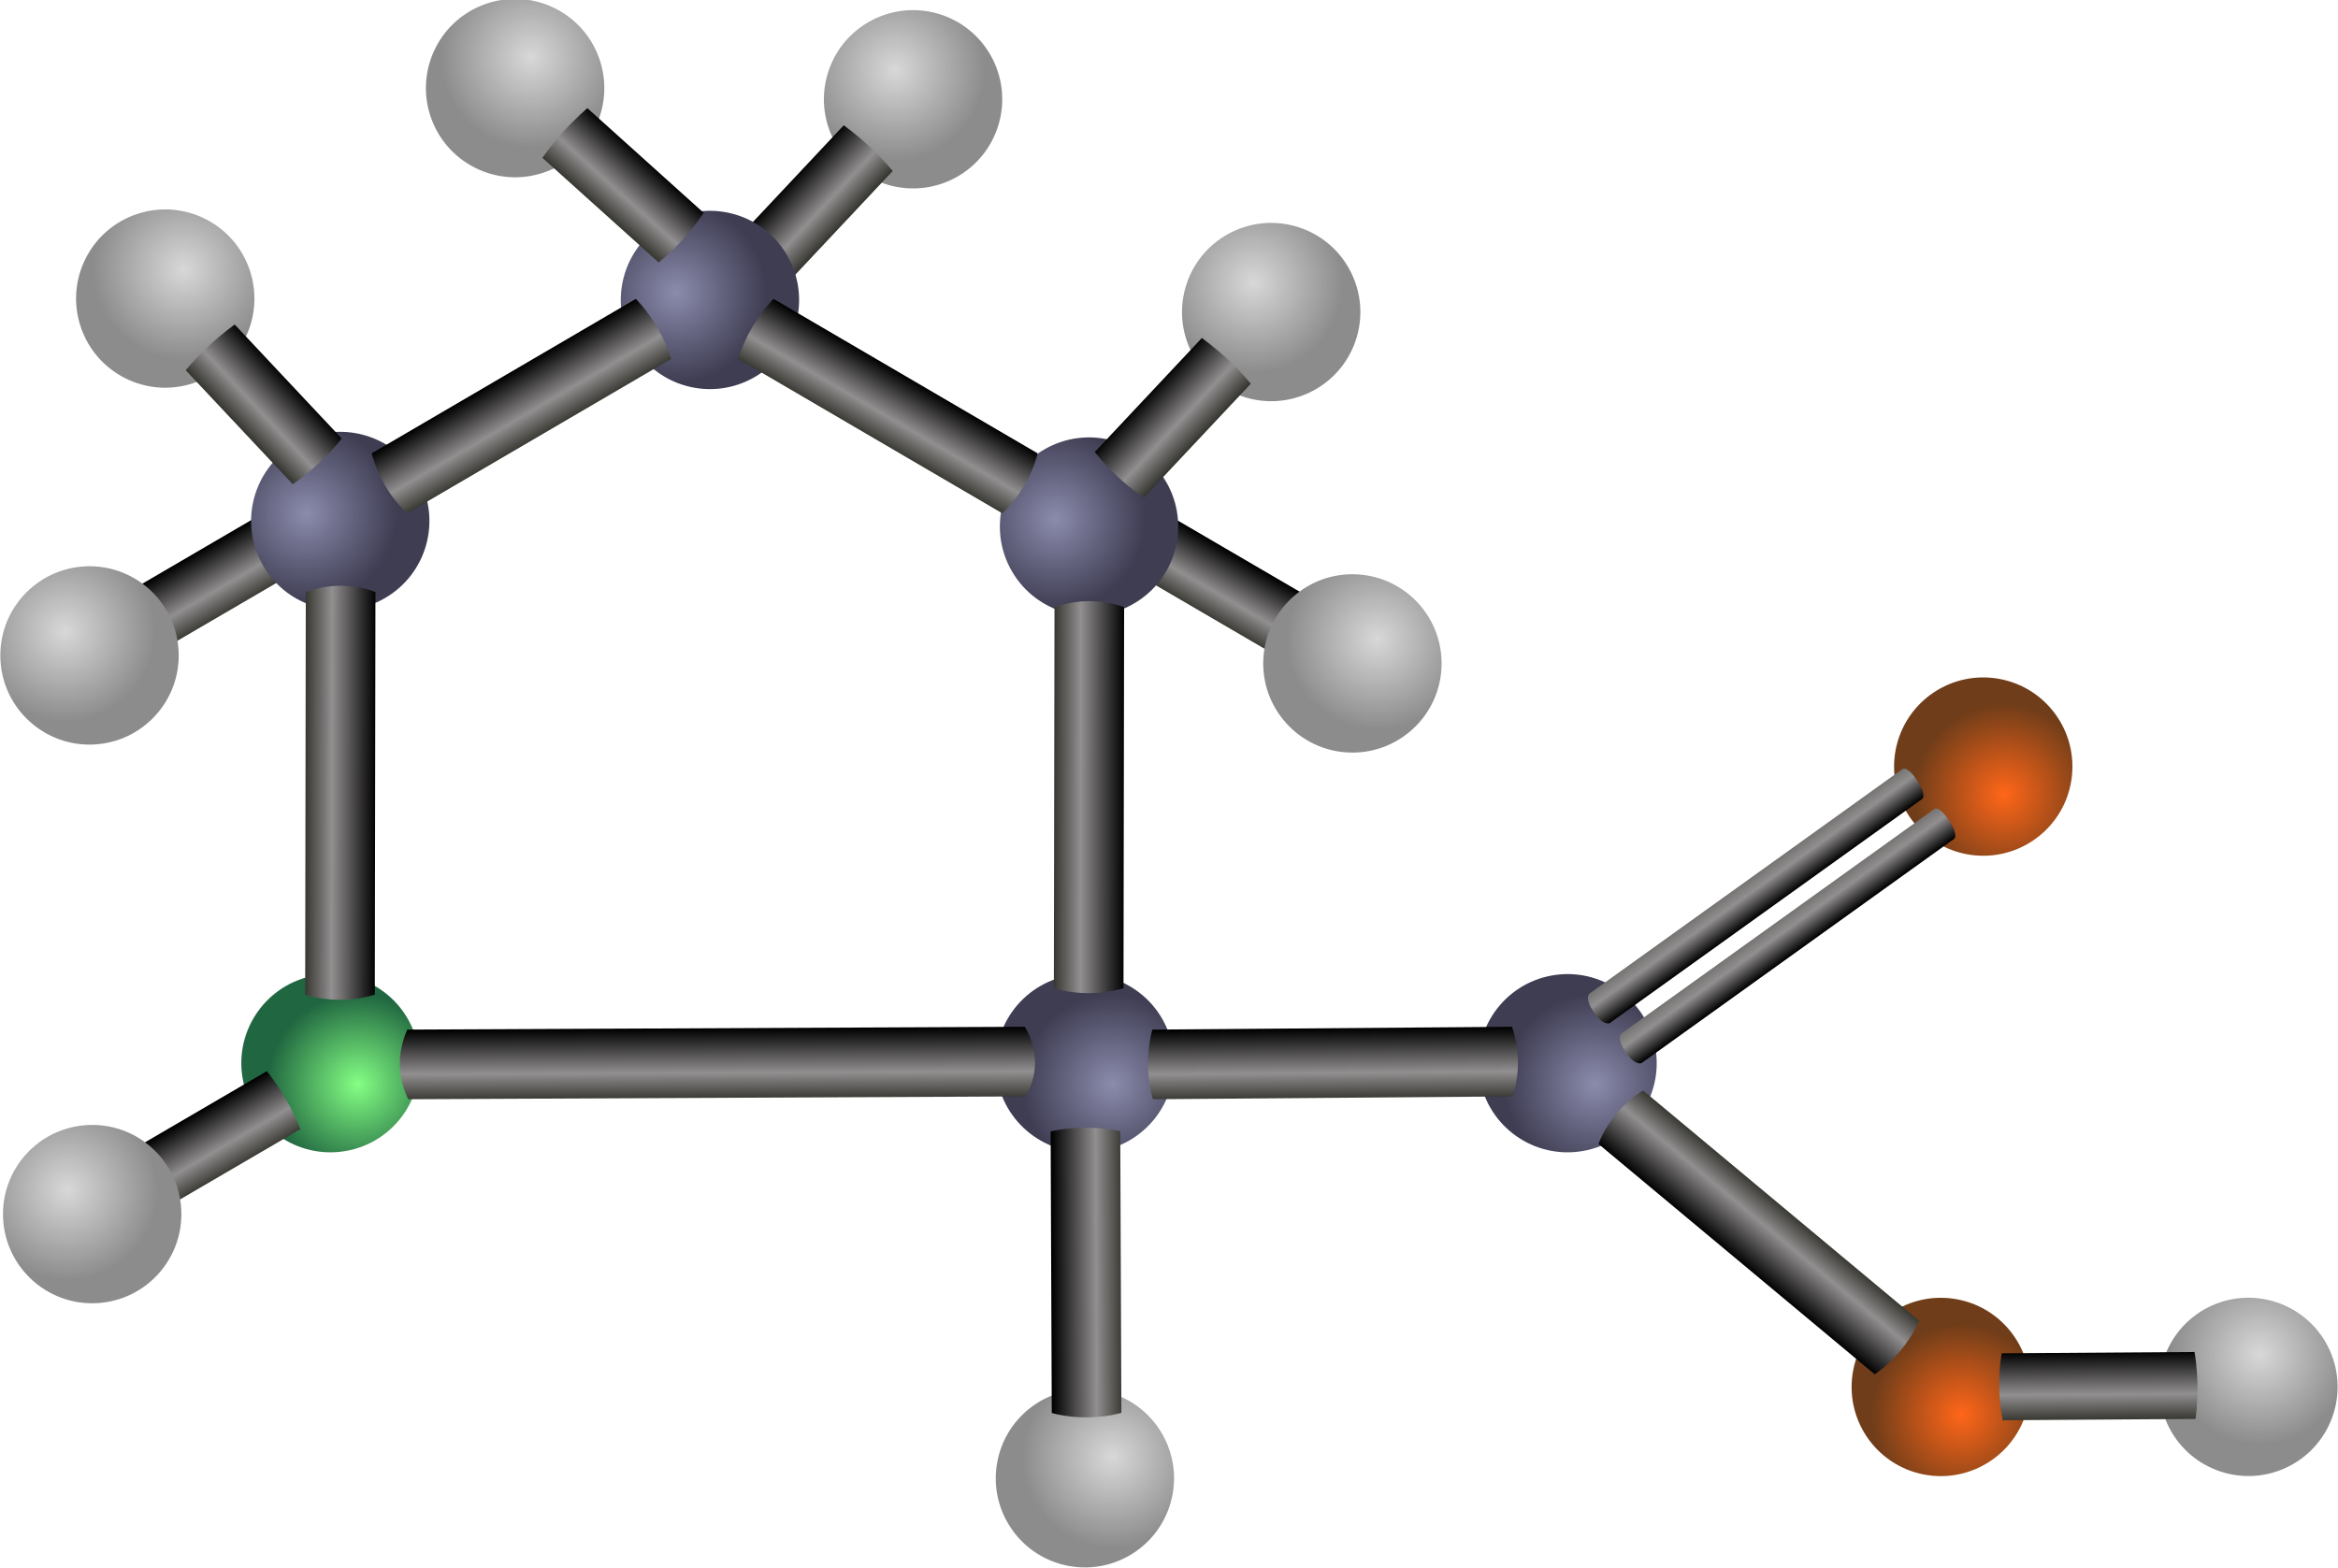
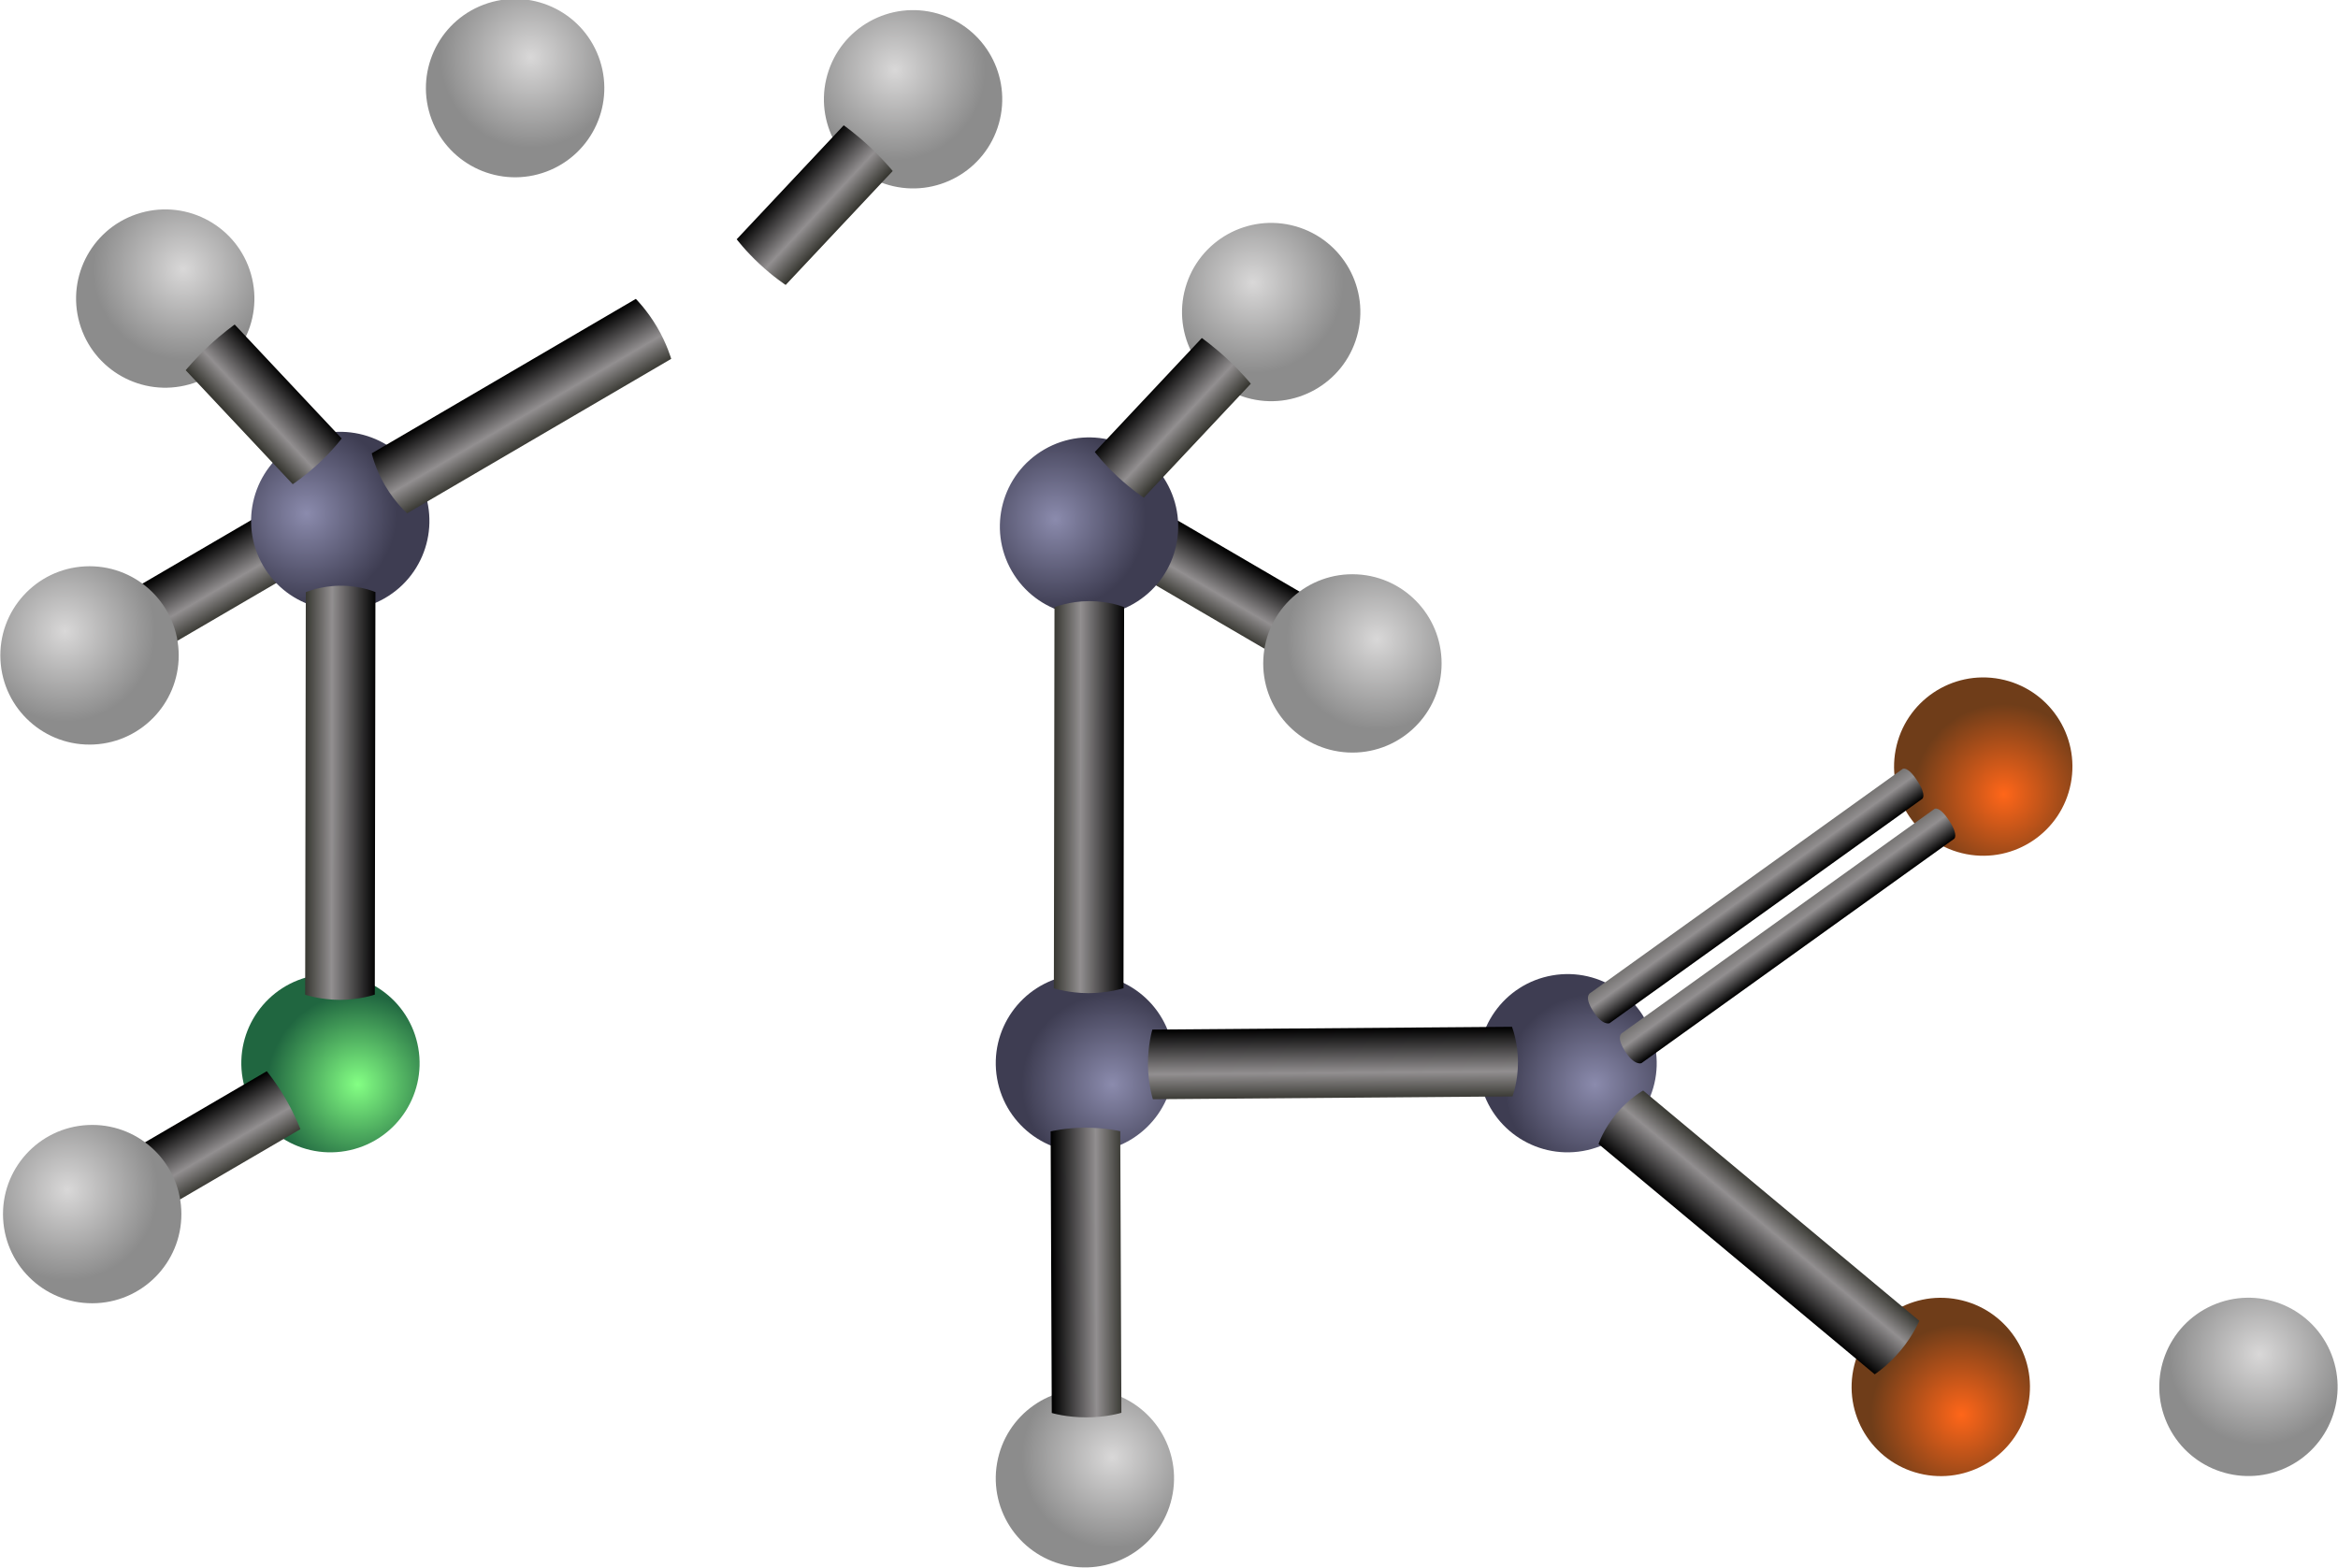
<svg xmlns="http://www.w3.org/2000/svg" xmlns:ns1="http://sodipodi.sourceforge.net/DTD/sodipodi-0.dtd" xmlns:ns2="http://www.inkscape.org/namespaces/inkscape" id="svg2" ns1:docname="proline.svg" viewBox="0 0 280.8 188.32" version="1.1" ns2:version="0.47 r22583">
  <defs id="defs4">
    <linearGradient id="linearGradient20272" y2="321.72" gradientUnits="userSpaceOnUse" x2="317.93" gradientTransform="matrix(.369 .637 -.279 .163 611.54 -112.68)" y1="321.72" x1="306.69" ns2:collect="always">
      <stop id="stop3776-60-9-12-8-4-1-6-4-6" style="stop-color:#000000" offset="0" />
      <stop id="stop3782-4-93-2-6-7-6-8-9-3" style="stop-color:#928f90" offset=".619" />
      <stop id="stop3778-10-94-2-9-5-8-5-19-8" style="stop-color:#34342e" offset="1" />
    </linearGradient>
    <radialGradient id="radialGradient20274" gradientUnits="userSpaceOnUse" cy="248.98" cx="211.08" r="10.858" ns2:collect="always">
      <stop id="stop5817-0-7-3-5-0-6-0-8-7-4-0" style="stop-color:#d9d8d8" offset="0" />
      <stop id="stop5819-4-7-1-5-2-8-7-8-0-1-2" style="stop-color:#8c8c8c" offset="1" />
    </radialGradient>
    <linearGradient id="linearGradient20276" y2="321.72" gradientUnits="userSpaceOnUse" x2="317.93" gradientTransform="matrix(-.369 .637 .279 .163 784.31 -111.72)" y1="321.72" x1="306.69" ns2:collect="always">
      <stop id="stop3776-60-9-12-8-4-1-6-4" style="stop-color:#000000" offset="0" />
      <stop id="stop3782-4-93-2-6-7-6-8-9" style="stop-color:#928f90" offset=".619" />
      <stop id="stop3778-10-94-2-9-5-8-5-19" style="stop-color:#34342e" offset="1" />
    </linearGradient>
    <radialGradient id="radialGradient20278" gradientUnits="userSpaceOnUse" cy="248.98" cx="211.08" r="10.858" ns2:collect="always">
      <stop id="stop3596-4-4-9-0" style="stop-color:#8b8bad" offset="0" />
      <stop id="stop3598-8-9-8-6" style="stop-color:#3e3d52" offset="1" />
    </radialGradient>
    <linearGradient id="linearGradient20284" y2="321.72" gradientUnits="userSpaceOnUse" x2="317.93" gradientTransform="matrix(.538 .502 .221 -.236 469.98 12.486)" y1="321.72" x1="306.69" ns2:collect="always">
      <stop id="stop3776-60-9-12-8-4-1-6-2" style="stop-color:#000000" offset="0" />
      <stop id="stop3782-4-93-2-6-7-6-8-0" style="stop-color:#928f90" offset=".619" />
      <stop id="stop3778-10-94-2-9-5-8-5-1" style="stop-color:#34342e" offset="1" />
    </linearGradient>
    <radialGradient id="radialGradient20290" gradientUnits="userSpaceOnUse" cy="248.98" cx="211.08" r="10.858" ns2:collect="always">
      <stop id="stop15472-9-1" style="stop-color:#ff6619" offset="0" />
      <stop id="stop15474-0-0" style="stop-color:#6f3d19" offset="1" />
    </radialGradient>
    <radialGradient id="radialGradient20294" gradientUnits="userSpaceOnUse" cy="248.98" cx="211.08" r="10.858" ns2:collect="always">
      <stop id="stop15014" style="stop-color:#84ff84" offset="0" />
      <stop id="stop15016" style="stop-color:#206640" offset="1" />
    </radialGradient>
    <linearGradient id="linearGradient20298" y2="321.72" gradientUnits="userSpaceOnUse" x2="317.93" gradientTransform="matrix(.011 .736 .398 -.003 731.88 6.394)" y1="321.72" x1="306.69" ns2:collect="always">
      <stop id="stop3776-60" style="stop-color:#000000" offset="0" />
      <stop id="stop3782-4" style="stop-color:#928f90" offset=".619" />
      <stop id="stop3778-10" style="stop-color:#34342e" offset="1" />
    </linearGradient>
    <linearGradient id="linearGradient20300" y2="321.72" gradientUnits="userSpaceOnUse" x2="317.93" gradientTransform="matrix(.01 .765 -1.276 .006 1104.7 -44.23)" y1="321.72" x1="306.69" ns2:collect="always">
      <stop id="stop3776-2-62-7" style="stop-color:#000000" offset="0" />
      <stop id="stop3782-8-4-4" style="stop-color:#928f90" offset=".619" />
      <stop id="stop3778-8-7-9" style="stop-color:#34342e" offset="1" />
    </linearGradient>
    <linearGradient id="linearGradient20302" y2="321.72" gradientUnits="userSpaceOnUse" x2="317.93" gradientTransform="matrix(.765 -.002 -.002 -.582 503.69 409.43)" y1="321.72" x1="306.69" ns2:collect="always">
      <stop id="stop3776-2-2" style="stop-color:#000000" offset="0" />
      <stop id="stop3782-8-2" style="stop-color:#928f90" offset=".619" />
      <stop id="stop3778-8-92" style="stop-color:#34342e" offset="1" />
    </linearGradient>
    <linearGradient id="linearGradient20306" y2="321.72" gradientUnits="userSpaceOnUse" x2="317.93" gradientTransform="matrix(.006 .765 -.743 .006 1008.6 -44.23)" y1="321.72" x1="306.69" ns2:collect="always">
      <stop id="stop3776-2-62-7-3" style="stop-color:#000000" offset="0" />
      <stop id="stop3782-8-4-4-6" style="stop-color:#928f90" offset=".619" />
      <stop id="stop3778-8-7-9-4" style="stop-color:#34342e" offset="1" />
    </linearGradient>
    <linearGradient id="linearGradient20310" y2="321.72" gradientUnits="userSpaceOnUse" x2="317.93" gradientTransform="matrix(-.372 -.575 -.646 .464 1149 210.17)" y1="321.72" x1="306.69" ns2:collect="always">
      <stop id="stop5264-5" style="stop-color:#000000" offset="0" />
      <stop id="stop5266-1" style="stop-color:#928f90" offset=".366" />
      <stop id="stop5268-1" style="stop-color:#34342e" offset="1" />
    </linearGradient>
    <linearGradient id="linearGradient20312" y2="321.72" gradientUnits="userSpaceOnUse" x2="317.93" gradientTransform="matrix(-.372 -.575 -.646 .464 1145.2 205.37)" y1="321.72" x1="306.69" ns2:collect="always">
      <stop id="stop5264-0-8" style="stop-color:#000000" offset="0" />
      <stop id="stop5266-3-0" style="stop-color:#928f90" offset=".366" />
      <stop id="stop5268-0-2" style="stop-color:#34342e" offset="1" />
    </linearGradient>
    <linearGradient id="linearGradient20314" y2="321.72" gradientUnits="userSpaceOnUse" x2="317.93" gradientTransform="matrix(.49 -.587 .571 .476 485.98 247.04)" y1="321.72" x1="306.69" ns2:collect="always">
      <stop id="stop3776-2-62-70-3" style="stop-color:#000000" offset="0" />
      <stop id="stop3782-8-4-51-9" style="stop-color:#928f90" offset=".619" />
      <stop id="stop3778-8-7-10-0" style="stop-color:#34342e" offset="1" />
    </linearGradient>
    <linearGradient id="linearGradient20318" y2="321.72" gradientUnits="userSpaceOnUse" x2="317.93" gradientTransform="matrix(-.388 .659 -.546 -.319 1014.9 14.52)" y1="321.72" x1="306.69" ns2:collect="always">
      <stop id="stop3776-2-6-06-9" style="stop-color:#000000" offset="0" />
      <stop id="stop3782-8-5-3-0" style="stop-color:#928f90" offset=".619" />
      <stop id="stop3778-8-8-6-7" style="stop-color:#34342e" offset="1" />
    </linearGradient>
    <linearGradient id="linearGradient20322" y2="321.72" gradientUnits="userSpaceOnUse" x2="317.93" gradientTransform="matrix(-.494 .545 -.24 -.216 917.73 -9.678)" y1="321.72" x1="306.69" ns2:collect="always">
      <stop id="stop3776-60-9-12-8-4" style="stop-color:#000000" offset="0" />
      <stop id="stop3782-4-93-2-6-7" style="stop-color:#928f90" offset=".619" />
      <stop id="stop3778-10-94-2-9-5" style="stop-color:#34342e" offset="1" />
    </linearGradient>
    <linearGradient id="linearGradient20324" y2="321.72" gradientUnits="userSpaceOnUse" x2="317.93" gradientTransform="matrix(-.765 .001 -.001 .832 891.44 -104.06)" y1="321.72" x1="306.69" ns2:collect="always">
      <stop id="stop3776-2-6-06-9-3" style="stop-color:#000000" offset="0" />
      <stop id="stop3782-8-5-3-0-2" style="stop-color:#928f90" offset=".619" />
      <stop id="stop3778-8-8-6-7-3" style="stop-color:#34342e" offset="1" />
    </linearGradient>
    <linearGradient id="linearGradient20326" y2="321.72" gradientUnits="userSpaceOnUse" x2="317.93" gradientTransform="matrix(-.765 .001 -.001 .788 981.36 -89.233)" y1="321.72" x1="306.69" ns2:collect="always">
      <stop id="stop3776-2-6-06-9-3-4" style="stop-color:#000000" offset="0" />
      <stop id="stop3782-8-5-3-0-2-6" style="stop-color:#928f90" offset=".619" />
      <stop id="stop3778-8-8-6-7-3-9" style="stop-color:#34342e" offset="1" />
    </linearGradient>
    <linearGradient id="linearGradient20330" y2="321.72" gradientUnits="userSpaceOnUse" x2="317.93" gradientTransform="matrix(.538 .502 .221 -.236 512.99 38.041)" y1="321.72" x1="306.69" ns2:collect="always">
      <stop id="stop3776-60-9-12-8-4-1-6" style="stop-color:#000000" offset="0" />
      <stop id="stop3782-4-93-2-6-7-6-8" style="stop-color:#928f90" offset=".619" />
      <stop id="stop3778-10-94-2-9-5-8-5" style="stop-color:#34342e" offset="1" />
    </linearGradient>
    <linearGradient id="linearGradient20332" y2="321.72" gradientUnits="userSpaceOnUse" x2="317.93" gradientTransform="matrix(.388 .659 .546 -.319 377.08 14.52)" y1="321.72" x1="306.69" ns2:collect="always">
      <stop id="stop3776-2-6-06-9-8" style="stop-color:#000000" offset="0" />
      <stop id="stop3782-8-5-3-0-7" style="stop-color:#928f90" offset=".619" />
      <stop id="stop3778-8-8-6-7-7" style="stop-color:#34342e" offset="1" />
    </linearGradient>
    <linearGradient id="linearGradient20336" y2="321.72" gradientUnits="userSpaceOnUse" x2="317.93" gradientTransform="matrix(-.538 .502 -.221 -.236 882.19 36.419)" y1="321.72" x1="306.69" ns2:collect="always">
      <stop id="stop3776-60-9-12-8-4-1-6-8" style="stop-color:#000000" offset="0" />
      <stop id="stop3782-4-93-2-6-7-6-8-93" style="stop-color:#928f90" offset=".619" />
      <stop id="stop3778-10-94-2-9-5-8-5-7" style="stop-color:#34342e" offset="1" />
    </linearGradient>
    <linearGradient id="linearGradient20338" y2="321.72" gradientUnits="userSpaceOnUse" x2="317.93" gradientTransform="matrix(.369 .637 -.279 .163 611.86 -45.562)" y1="321.72" x1="306.69" ns2:collect="always">
      <stop id="stop3776-60-9-12-8-4-1-6-4-6-5" style="stop-color:#000000" offset="0" />
      <stop id="stop3782-4-93-2-6-7-6-8-9-3-4" style="stop-color:#928f90" offset=".619" />
      <stop id="stop3778-10-94-2-9-5-8-5-19-8-6" style="stop-color:#34342e" offset="1" />
    </linearGradient>
  </defs>
  <ns1:namedview id="base" bordercolor="#666666" ns2:pageshadow="2" ns2:window-y="-3" pagecolor="#ffffff" ns2:window-height="852" ns2:window-maximized="1" ns2:zoom="1.5070472" ns2:window-x="-4" showgrid="false" borderopacity="1.0" ns2:current-layer="layer1" ns2:cx="166.30448" ns2:cy="175.84055" showguides="true" ns2:guide-bbox="true" ns2:window-width="1440" ns2:pageopacity="0.0" ns2:document-units="px" />
  <g id="layer1" ns2:label="Layer 1" ns2:groupmode="layer" transform="translate(-611.33 -68.764)">
    <g id="g20235">
      <path id="rect3772-4-6-9-9-0-24-8-7-2" ns1:nodetypes="czcczcc" style="fill:url(#linearGradient20272)" d="m643.05 130.34s1.1 1.3 2.276 3.329c1.176 2.029 1.758 3.632 1.758 3.632l-16.215 9.469s-1.079-1.378-2.226-3.358-1.808-3.603-1.808-3.603l16.215-9.469z" />
      <path id="path2820-6-1-5-2-8-5-3-8-7-5-7-5-8" ns1:rx="10.70787" ns1:ry="10.70787" style="fill:url(#radialGradient20274)" ns1:type="arc" d="m218.99 252.04c0 5.914-4.794 10.708-10.708 10.708-5.914 0-10.708-4.794-10.708-10.708 0-5.914 4.794-10.708 10.708-10.708 5.914 0 10.708 4.794 10.708 10.708z" transform="matrix(-.999 .052 .052 .999 817.05 -115.12)" ns1:cy="252.03525" ns1:cx="208.28534" />
      <path id="rect3772-4-6-9-9-0-24-8-7" ns1:nodetypes="czcczcc" style="fill:url(#linearGradient20276)" d="m752.79 131.3s-1.1 1.3-2.276 3.329c-1.176 2.029-1.758 3.632-1.758 3.632l16.215 9.469s1.079-1.378 2.226-3.358 1.808-3.603 1.808-3.603l-16.215-9.469z" />
      <path id="path2820-2-5-4" ns1:rx="10.70787" ns1:ry="10.70787" style="fill:url(#radialGradient20278)" ns1:type="arc" d="m218.99 252.04c0 5.914-4.794 10.708-10.708 10.708-5.914 0-10.708-4.794-10.708-10.708 0-5.914 4.794-10.708 10.708-10.708 5.914 0 10.708 4.794 10.708 10.708z" transform="matrix(-.5 -.866 .866 -.5 628 438.41)" ns1:cy="252.03525" ns1:cx="208.28534" />
      <path id="path2820-6-1-5-2-8-5-3-8-7-5-7-5" ns1:rx="10.70787" ns1:ry="10.70787" style="fill:url(#radialGradient20274)" ns1:type="arc" d="m218.99 252.04c0 5.914-4.794 10.708-10.708 10.708-5.914 0-10.708-4.794-10.708-10.708 0-5.914 4.794-10.708 10.708-10.708 5.914 0 10.708 4.794 10.708 10.708z" transform="matrix(.999 .052 -.052 .999 578.79 -114.16)" ns1:cy="252.03525" ns1:cx="208.28534" />
      <path id="path2820-6-1-5-2-8-5-3-8-7-5-7-2" ns1:rx="10.70787" ns1:ry="10.70787" style="fill:url(#radialGradient20274)" ns1:type="arc" d="m218.99 252.04c0 5.914-4.794 10.708-10.708 10.708-5.914 0-10.708-4.794-10.708-10.708 0-5.914 4.794-10.708 10.708-10.708 5.914 0 10.708 4.794 10.708 10.708z" transform="matrix(.273 -.962 .962 .273 421.67 212.25)" ns1:cy="252.03525" ns1:cx="208.28534" />
      <path id="rect3772-4-6-9-9-0-24-8-0" ns1:nodetypes="czcczcc" style="fill:url(#linearGradient20284)" d="m699.81 97.507s1.022 1.363 2.736 2.962c1.715 1.599 3.147 2.525 3.147 2.525l12.853-13.689s-1.102-1.359-2.776-2.92c-1.674-1.561-3.108-2.567-3.108-2.567l-12.853 13.689z" />
      <path id="path2820-2-5-2" ns1:rx="10.70787" ns1:ry="10.70787" style="fill:url(#radialGradient20278)" ns1:type="arc" d="m218.99 252.04c0 5.914-4.794 10.708-10.708 10.708-5.914 0-10.708-4.794-10.708-10.708 0-5.914 4.794-10.708 10.708-10.708 5.914 0 10.708 4.794 10.708 10.708z" transform="matrix(-.5 -.866 .866 -.5 538.07 437.74)" ns1:cy="252.03525" ns1:cx="208.28534" />
      <path id="path2820-6-1-5-2-8" ns1:rx="10.70787" ns1:ry="10.70787" style="fill:url(#radialGradient20274)" ns1:type="arc" d="m218.99 252.04c0 5.914-4.794 10.708-10.708 10.708-5.914 0-10.708-4.794-10.708-10.708 0-5.914 4.794-10.708 10.708-10.708 5.914 0 10.708 4.794 10.708 10.708z" transform="matrix(.913 -.408 .408 .913 588.38 90.234)" ns1:cy="252.03525" ns1:cx="208.28534" />
      <path id="path2820-9-28-0-0" ns1:rx="10.70787" ns1:ry="10.70787" style="fill:url(#radialGradient20290)" ns1:type="arc" d="m218.99 252.04c0 5.914-4.794 10.708-10.708 10.708-5.914 0-10.708-4.794-10.708-10.708 0-5.914 4.794-10.708 10.708-10.708 5.914 0 10.708 4.794 10.708 10.708z" transform="matrix(-.19 .982 -.982 -.19 1131.5 78.731)" ns1:cy="252.03525" ns1:cx="208.28534" />
      <path id="path2820-6-1-5-2" ns1:rx="10.70787" ns1:ry="10.70787" style="fill:url(#radialGradient20274)" ns1:type="arc" d="m218.99 252.04c0 5.914-4.794 10.708-10.708 10.708-5.914 0-10.708-4.794-10.708-10.708 0-5.914 4.794-10.708 10.708-10.708 5.914 0 10.708 4.794 10.708 10.708z" transform="matrix(.985 .171 -.171 .985 579.57 -37.526)" ns1:cy="252.03525" ns1:cx="208.28534" />
      <path id="path2820-1" ns1:rx="10.70787" ns1:ry="10.70787" style="fill:url(#radialGradient20294)" ns1:type="arc" d="m218.99 252.04c0 5.914-4.794 10.708-10.708 10.708-5.914 0-10.708-4.794-10.708-10.708 0-5.914 4.794-10.708 10.708-10.708 5.914 0 10.708 4.794 10.708 10.708z" transform="matrix(.985 -.171 -.171 -.985 488.96 480.36)" ns1:cy="252.03525" ns1:cx="208.28534" />
      <path id="path2820-6" ns1:rx="10.70787" ns1:ry="10.70787" style="fill:url(#radialGradient20278)" ns1:type="arc" d="m218.99 252.04c0 5.914-4.794 10.708-10.708 10.708-5.914 0-10.708-4.794-10.708-10.708 0-5.914 4.794-10.708 10.708-10.708 5.914 0 10.708 4.794 10.708 10.708z" transform="matrix(.985 -.171 -.171 -.985 579.57 480.36)" ns1:cy="252.03525" ns1:cx="208.28534" />
-       <path id="rect3772-4" ns1:nodetypes="czcczcc" style="fill:url(#linearGradient20298)" d="m851.75 231.33s-0.346 1.68-0.311 4.025c0.034 2.345 0.429 4.02 0.429 4.02l23.148-0.158s0.274-1.736 0.24-4.024c-0.033-2.289-0.357-4.02-0.357-4.02l-23.148 0.158z" />
-       <path id="rect3772-28-1-0" ns1:nodetypes="czcczcc" style="fill:url(#linearGradient20300)" d="m734.4 192.11s1.209 1.738 1.242 4.176c0.033 2.437-1.129 4.186-1.129 4.186l-74.146 0.339s-0.982-1.798-1.014-4.177c-0.032-2.379 0.901-4.186 0.901-4.186l74.146-0.339z" />
      <path id="rect3772-28-81" ns1:nodetypes="czcczcc" style="fill:url(#linearGradient20302)" d="m737.65 238.5s1.746 0.536 4.183 0.53c2.437-0.006 4.179-0.551 4.179-0.551l-0.136-33.824s-1.804-0.432-4.183-0.426c-2.379 0.006-4.179 0.447-4.179 0.447l0.136 33.824z" />
      <path id="path2820-6-9" ns1:rx="10.70787" ns1:ry="10.70787" style="fill:url(#radialGradient20278)" ns1:type="arc" d="m218.99 252.04c0 5.914-4.794 10.708-10.708 10.708-5.914 0-10.708-4.794-10.708-10.708 0-5.914 4.794-10.708 10.708-10.708 5.914 0 10.708 4.794 10.708 10.708z" transform="matrix(.985 -.171 -.171 -.985 637.54 480.36)" ns1:cy="252.03525" ns1:cx="208.28534" />
      <path id="rect3772-28-1-0-8" ns1:nodetypes="czcczcc" style="fill:url(#linearGradient20306)" d="m792.92 192.11s0.704 1.738 0.723 4.176c0.019 2.437-0.658 4.186-0.658 4.186l-43.191 0.339s-0.572-1.798-0.59-4.177c-0.019-2.379 0.525-4.186 0.525-4.186l43.191-0.339z" />
      <path id="path2820-9-28-0" ns1:rx="10.70787" ns1:ry="10.70787" style="fill:url(#radialGradient20290)" ns1:type="arc" d="m218.99 252.04c0 5.914-4.794 10.708-10.708 10.708-5.914 0-10.708-4.794-10.708-10.708 0-5.914 4.794-10.708 10.708-10.708 5.914 0 10.708 4.794 10.708 10.708z" transform="matrix(-.19 .982 -.982 -.19 1136.6 4.207)" ns1:cy="252.03525" ns1:cx="208.28534" />
      <path id="rect3772-28-3-1-0" ns1:nodetypes="czcczccc" style="fill:url(#linearGradient20310)" d="m846.01 169.54s0.61-0.35-0.574-2.181c-1.184-1.831-1.769-1.424-1.769-1.424l-37.533 26.934s-0.777 0.401 0.379 2.188c1.156 1.788 1.964 1.417 1.964 1.417l37.533-26.934 0-0z" />
      <path id="rect3772-28-3-1-92-8" ns1:nodetypes="czcczccc" style="fill:url(#linearGradient20312)" d="m842.18 164.74s0.611-0.35-0.574-2.181c-1.184-1.831-1.769-1.424-1.769-1.424l-37.533 26.934s-0.777 0.401 0.379 2.188c1.156 1.788 1.964 1.417 1.964 1.417l37.533-26.934v-0z" />
      <path id="rect3772-28-1-4-8" ns1:nodetypes="czcczcc" style="fill:url(#linearGradient20314)" d="m803.32 206.19s0.587-1.782 2.148-3.653c1.561-1.872 3.208-2.769 3.208-2.769l33.169 27.666s-0.726 1.741-2.25 3.568c-1.524 1.827-3.107 2.854-3.107 2.854l-33.169-27.666z" />
-       <path id="path2820-2-5" ns1:rx="10.70787" ns1:ry="10.70787" style="fill:url(#radialGradient20278)" ns1:type="arc" d="m218.99 252.04c0 5.914-4.794 10.708-10.708 10.708-5.914 0-10.708-4.794-10.708-10.708 0-5.914 4.794-10.708 10.708-10.708 5.914 0 10.708 4.794 10.708 10.708z" transform="matrix(-.5 -.866 .866 -.5 582.47 411.19)" ns1:cy="252.03525" ns1:cx="208.28534" />
-       <path id="rect3772-28-8-2" ns1:nodetypes="czcczcc" style="fill:url(#linearGradient20318)" d="m735.95 123.22s-0.379 1.799-1.616 3.898-2.631 3.305-2.631 3.305l-31.72-18.55s0.506-1.792 1.714-3.841 2.533-3.362 2.533-3.362l31.717 18.551z" />
      <path id="path2820-6-1-5-2-8-5-3-8-7" ns1:rx="10.70787" ns1:ry="10.70787" style="fill:url(#radialGradient20274)" ns1:type="arc" d="m218.99 252.04c0 5.914-4.794 10.708-10.708 10.708-5.914 0-10.708-4.794-10.708-10.708 0-5.914 4.794-10.708 10.708-10.708 5.914 0 10.708 4.794 10.708 10.708z" transform="matrix(-.353 -.936 -.936 .353 982.63 185.33)" ns1:cy="252.03525" ns1:cx="208.28534" />
-       <path id="rect3772-4-6-9-9-0" ns1:nodetypes="czcczcc" style="fill:url(#linearGradient20322)" d="m695.84 94.326s-0.904 1.444-2.478 3.182-2.925 2.78-2.925 2.78l-13.96-12.565s0.984-1.447 2.521-3.143c1.537-1.696 2.882-2.819 2.882-2.819l13.956 12.563z" />
      <path id="rect3772-28-8-2-8" ns1:nodetypes="czcczcc" style="fill:url(#linearGradient20324)" d="m656.42 139.89s-1.743-0.77-4.18-0.765c-2.437 0.004-4.182 0.781-4.182 0.781l-0.076 48.352s1.801 0.621 4.18 0.617c2.379-0.004 4.182-0.632 4.182-0.632l0.076-48.352z" />
      <path id="rect3772-28-8-2-8-6" ns1:nodetypes="czcczcc" style="fill:url(#linearGradient20326)" d="m746.34 141.7s-1.743-0.729-4.18-0.725c-2.437 0.004-4.182 0.739-4.182 0.739l-0.076 45.773s1.801 0.588 4.18 0.584c2.379-0.004 4.182-0.598 4.182-0.598l0.076-45.773z" />
      <path id="path2820-6-1-5-2-8-5-3-8-7-5-7" ns1:rx="10.70787" ns1:ry="10.70787" style="fill:url(#radialGradient20274)" ns1:type="arc" d="m218.99 252.04c0 5.914-4.794 10.708-10.708 10.708-5.914 0-10.708-4.794-10.708-10.708 0-5.914 4.794-10.708 10.708-10.708 5.914 0 10.708 4.794 10.708 10.708z" transform="matrix(.273 -.962 .962 .273 464.68 237.81)" ns1:cy="252.03525" ns1:cx="208.28534" />
      <path id="rect3772-4-6-9-9-0-24-8" ns1:nodetypes="czcczcc" style="fill:url(#linearGradient20330)" d="m742.82 123.06s1.022 1.363 2.736 2.962c1.715 1.599 3.147 2.525 3.147 2.525l12.853-13.689s-1.102-1.359-2.776-2.92c-1.674-1.561-3.108-2.567-3.108-2.567l-12.853 13.689z" />
      <path id="rect3772-28-8-2-3" ns1:nodetypes="czcczcc" style="fill:url(#linearGradient20332)" d="m655.98 123.22s0.379 1.799 1.616 3.898 2.631 3.305 2.631 3.305l31.717-18.551s-0.506-1.792-1.714-3.841-2.533-3.362-2.533-3.362l-31.717 18.551z" />
      <path id="path2820-6-1-5-2-8-5-3-8-7-5-7-59" ns1:rx="10.70787" ns1:ry="10.70787" style="fill:url(#radialGradient20274)" ns1:type="arc" d="m218.99 252.04c0 5.914-4.794 10.708-10.708 10.708-5.914 0-10.708-4.794-10.708-10.708 0-5.914 4.794-10.708 10.708-10.708 5.914 0 10.708 4.794 10.708 10.708z" transform="matrix(-.273 -.962 -.962 .273 930.5 236.19)" ns1:cy="252.03525" ns1:cx="208.28534" />
      <path id="rect3772-4-6-9-9-0-24-8-2" ns1:nodetypes="czcczcc" style="fill:url(#linearGradient20336)" d="m652.37 121.44s-1.022 1.363-2.736 2.962c-1.715 1.599-3.147 2.525-3.147 2.525l-12.853-13.689s1.102-1.359 2.776-2.92c1.674-1.561 3.108-2.567 3.108-2.567l12.853 13.689z" />
      <path id="rect3772-4-6-9-9-0-24-8-7-2-8" ns1:nodetypes="czcczcc" style="fill:url(#linearGradient20338)" d="m643.37 197.45s1.1 1.3 2.276 3.329c1.176 2.029 1.758 3.632 1.758 3.632l-16.215 9.469s-1.079-1.378-2.226-3.358-1.808-3.603-1.808-3.603l16.215-9.469z" />
      <path id="path2820-6-1-5-2-8-5-3-8-7-5-7-5-8-1" ns1:rx="10.70787" ns1:ry="10.70787" style="fill:url(#radialGradient20274)" ns1:type="arc" d="m218.99 252.04c0 5.914-4.794 10.708-10.708 10.708-5.914 0-10.708-4.794-10.708-10.708 0-5.914 4.794-10.708 10.708-10.708 5.914 0 10.708 4.794 10.708 10.708z" transform="matrix(-.999 .052 .052 .999 817.37 -48.008)" ns1:cy="252.03525" ns1:cx="208.28534" />
    </g>
  </g>
</svg>